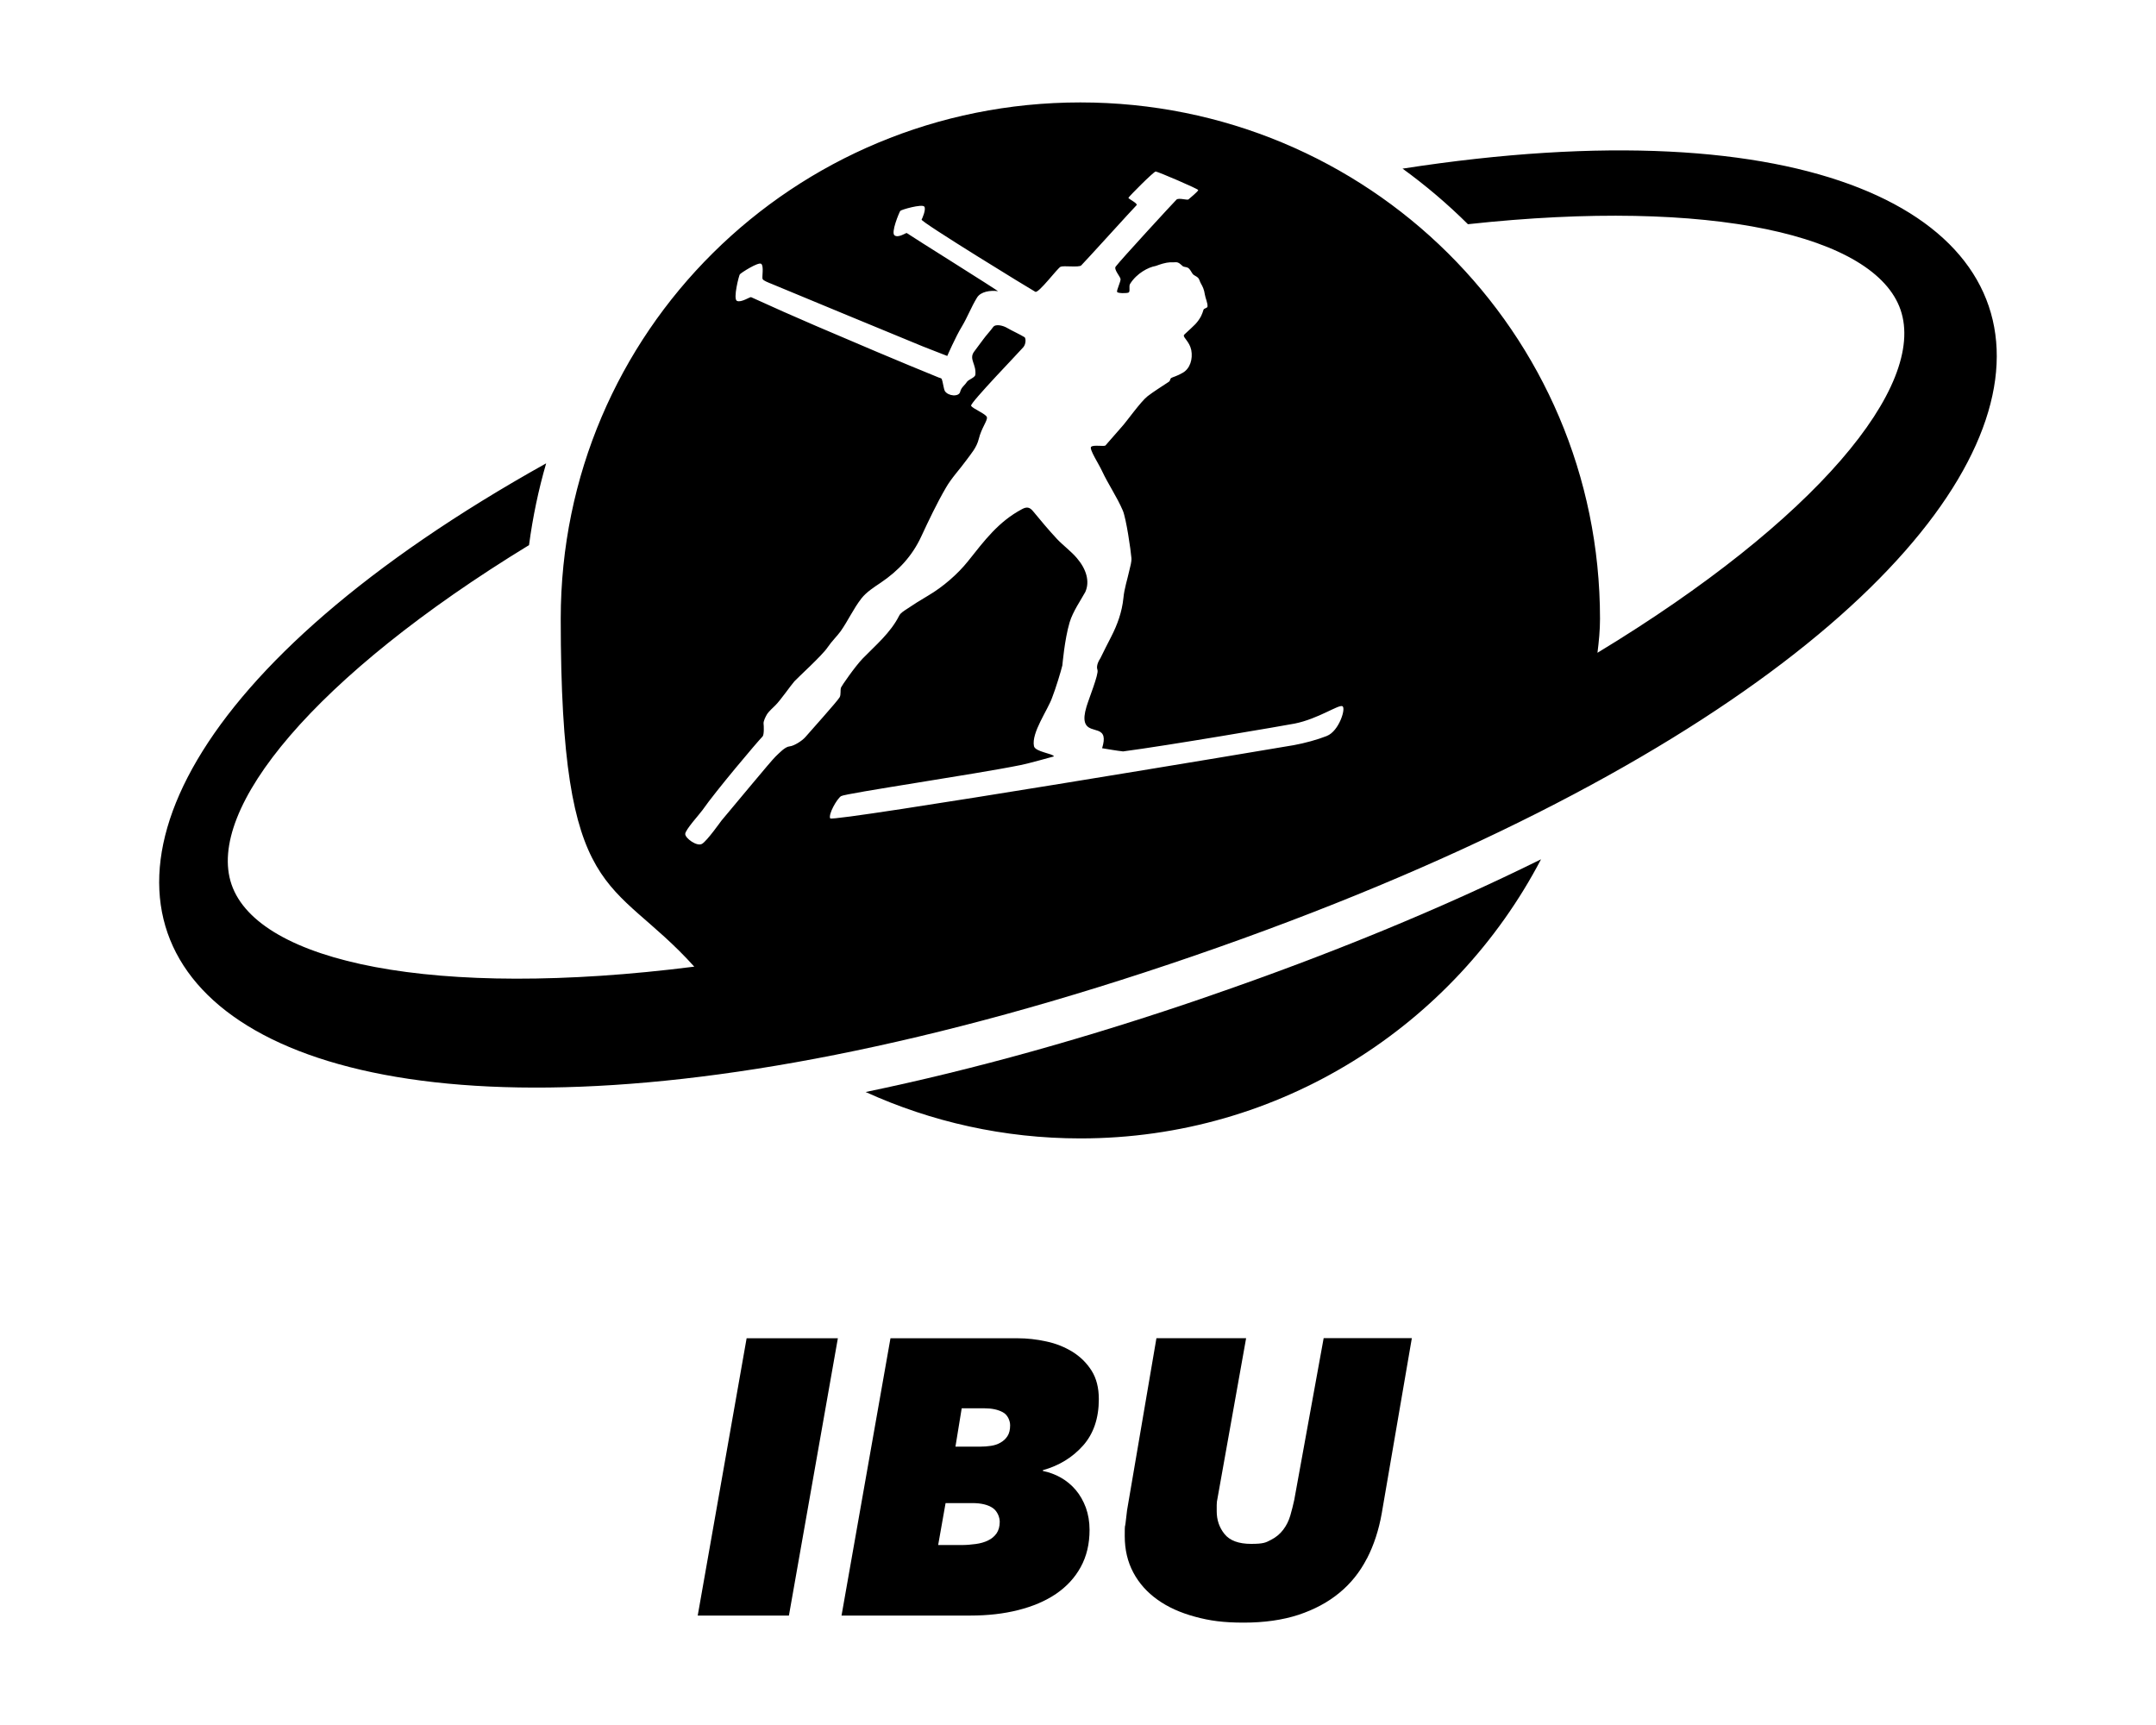
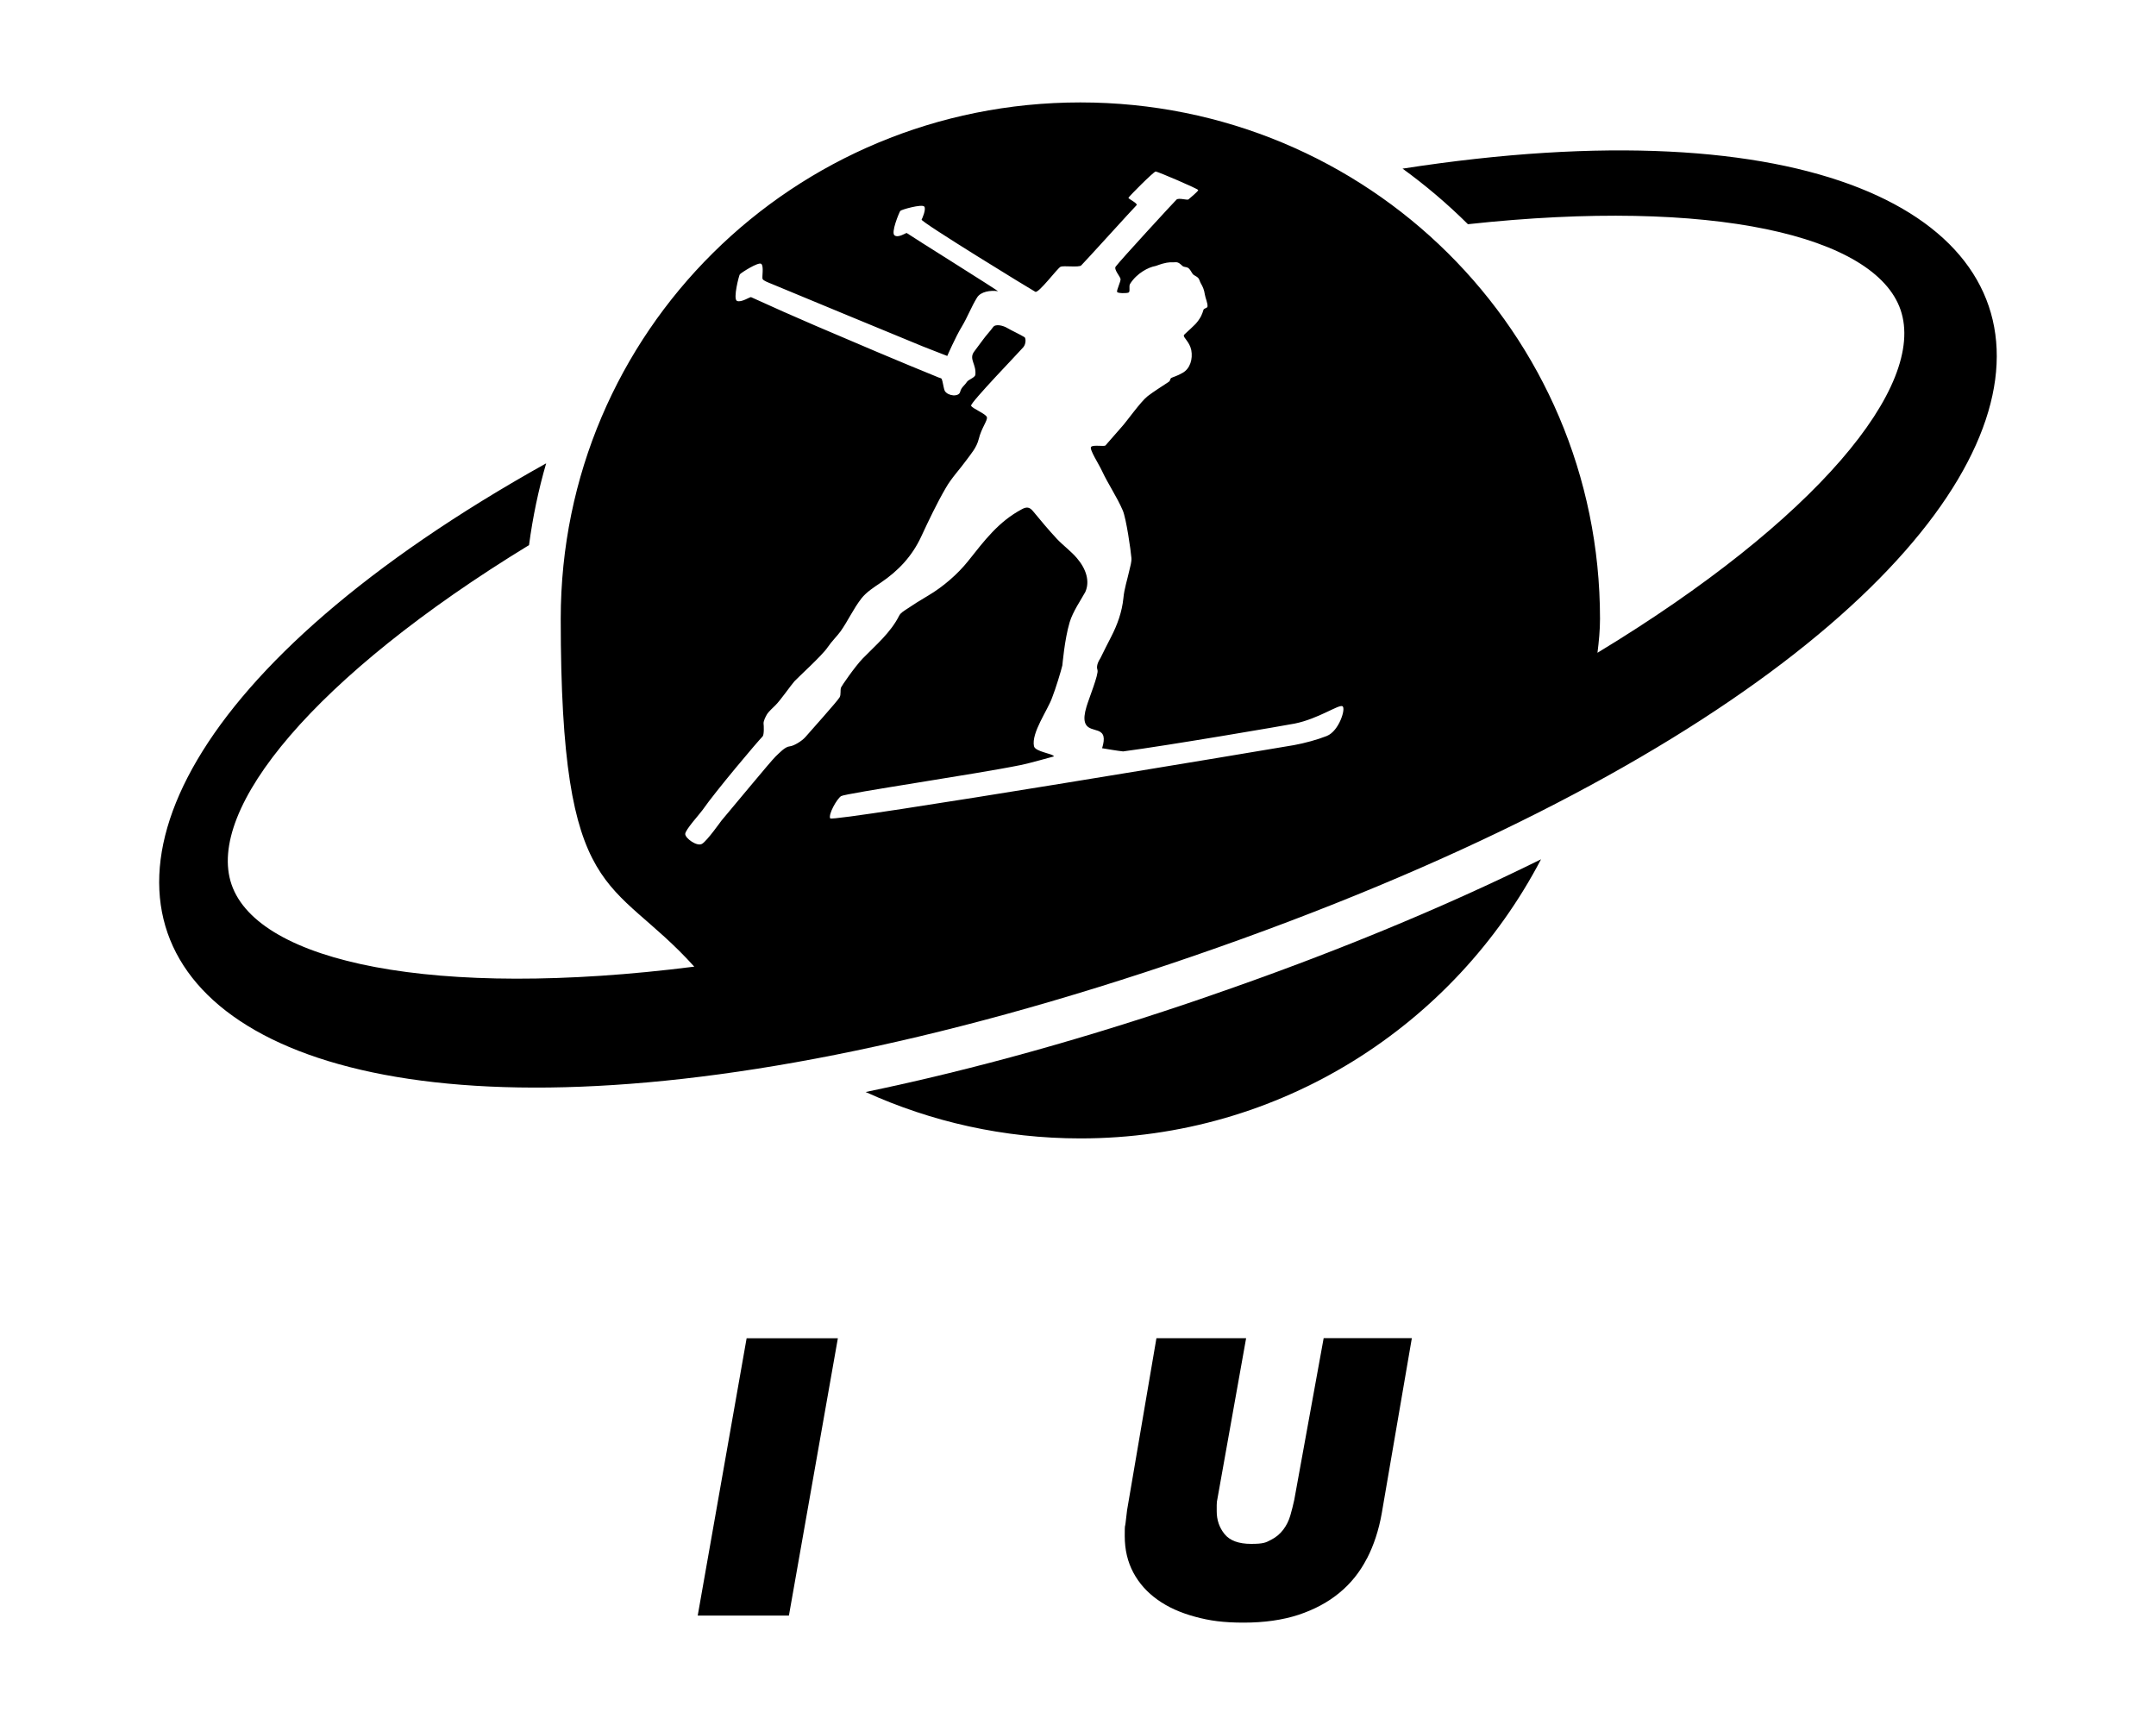
<svg xmlns="http://www.w3.org/2000/svg" id="Ebene_1" version="1.1" viewBox="250 150 500 400">
  <path d="M566.99,511.41c-1.6,3.11-3.73,5.78-6.37,7.94-2.64,2.19-5.81,3.88-9.48,5.1-3.7,1.21-7.94,1.81-12.71,1.81s-7.88-.44-11.26-1.36c-3.41-.92-6.31-2.22-8.71-3.94-2.43-1.72-4.3-3.82-5.63-6.31-1.33-2.49-1.99-5.3-1.99-8.45s.06-1.84.18-2.96c.12-1.13.24-2.13.36-3.05l6.81-39.89h20.8l-6.64,37.16c-.12.47-.18,1.01-.18,1.54v1.45c0,1.99.59,3.76,1.81,5.27,1.22,1.51,3.26,2.28,6.16,2.28s3.41-.3,4.59-.92c1.18-.59,2.13-1.39,2.87-2.37.74-.98,1.27-2.05,1.63-3.26.36-1.21.65-2.43.92-3.64l6.82-37.51h20.45l-6.99,40.68c-.68,3.82-1.81,7.29-3.41,10.4" />
-   <path d="M473.03,476.56l-1.45,8.89h5.81c.8,0,1.6-.06,2.4-.18.83-.12,1.57-.36,2.22-.74.65-.36,1.21-.86,1.63-1.51.42-.65.62-1.48.62-2.52s-.56-2.43-1.69-3.02c-1.13-.62-2.55-.92-4.33-.92h-5.27.06ZM469.29,498.55l-1.72,9.72h5.36c1.16,0,2.28-.09,3.35-.24,1.1-.15,2.04-.41,2.87-.83.83-.39,1.48-.95,1.96-1.63.47-.68.74-1.6.74-2.67s-.53-2.46-1.63-3.23c-1.1-.74-2.67-1.13-4.71-1.13h-6.22ZM485.92,460.32c2.25,0,4.47.24,6.73.74,2.25.47,4.27,1.3,6.07,2.4,1.81,1.13,3.29,2.58,4.42,4.36,1.13,1.78,1.69,4,1.69,6.61,0,4.41-1.21,8.03-3.67,10.79-2.46,2.76-5.57,4.65-9.3,5.69v.18c1.45.3,2.84.8,4.15,1.54,1.3.74,2.46,1.69,3.44,2.84,1.01,1.19,1.78,2.55,2.37,4.12.56,1.57.86,3.29.86,5.16,0,3.26-.68,6.13-2.05,8.62-1.36,2.49-3.26,4.53-5.72,6.22-2.46,1.66-5.36,2.9-8.77,3.76-3.38.86-7.08,1.27-11.08,1.27h-29.9l11.35-64.3h29.43Z" />
  <polygon points="411.81 524.62 423.15 460.32 444.31 460.32 432.96 524.62 411.81 524.62 411.81 524.62" />
  <path d="M530.22,381.03c-27.85,9.6-54.52,17.01-79.47,22.19,15.17,6.9,32.06,10.76,49.81,10.76,46.43,0,86.7-26.25,106.82-64.72-23.02,11.38-48.92,22.05-77.19,31.77" />
  <path d="M557.54,320.72c-1.93.77-5.04,1.63-7.5,2.07-2.43.44-107.03,17.93-107.51,16.98-.47-.95,1.54-4.5,2.52-5.16.98-.65,31.5-5.13,41.63-7.2,2.31-.47,6.46-1.69,7.73-2.01-.09-.65-4.33-1.04-4.62-2.37-.65-3.11,3.2-8.36,4.21-11.26.83-2.1,2.07-6.19,2.37-7.47.03-.15.5-5.99,1.69-9.99.74-2.49,2.64-5.22,3.64-7.05,1.07-2.4.27-5.25-1.96-7.85-1.39-1.63-3.17-2.9-4.65-4.47-1.93-2.07-3.73-4.24-5.54-6.43-.77-.92-1.45-1.04-2.55-.44-5.45,2.9-8.68,7.26-12.48,12.03-2.43,3.05-5.84,5.99-9.25,8-1.72,1.01-3.38,2.04-5.04,3.17-.53.36-1.36.83-1.69,1.48-2.02,4-5.42,6.82-8.45,9.93-1.84,1.9-4.98,6.49-5.04,6.73-.24.71.03,1.63-.33,2.28-.59,1.01-6.82,7.91-7.94,9.22-.8.92-2.67,2.07-3.64,2.16-1.1.09-2.37,1.51-3.26,2.34-1.1,1.04-10.16,12.06-12.56,14.87-.15.18-3.32,4.68-4.5,5.39-1.19.71-3.91-1.3-3.91-2.28s3.44-4.71,4-5.54c3.11-4.47,12.71-15.82,13.96-17.1.36-.44.27-2.46.21-2.96-.06-.53.42-1.54.83-2.22.3-.5,1.48-1.6,1.93-2.04,1.19-1.18,3.5-4.53,4.39-5.54.71-.8,6.52-6.07,7.7-7.88,1.01-1.48,2.19-2.58,3.02-3.73,1.75-2.49,2.96-5.22,4.83-7.62,1.13-1.45,2.93-2.61,4.47-3.64,4.09-2.76,7.29-6.16,9.39-10.7,1.78-3.82,3.58-7.62,5.69-11.26,1.33-2.34,3.26-4.33,4.86-6.55,1.07-1.48,2.28-2.79,2.79-4.8.62-2.55,2.04-4.24,1.9-5.04-.15-.8-3.44-2.04-3.67-2.7-.24-.65,11.53-12.83,12.12-13.57.68-.83.56-2.13.27-2.31-1.16-.71-2.9-1.48-4.06-2.16-.83-.5-2.64-1.01-3.23-.18-.56.8-1.72,2.04-2.28,2.84-.53.77-1.81,2.37-2.22,2.99-1.07,1.66.62,2.81.39,5.19-.06.71-1.63,1.13-1.99,1.72-.47.77-1.27,1.18-1.54,2.28-.3,1.21-2.79,1.01-3.56-.21-.18-.27-.44-1.84-.53-2.16-.24-.92-.21-.71-.86-.95-8.36-3.38-20.33-8.47-28.62-12.03-3.56-1.51-11.32-4.95-14.91-6.61-.24-.12-2.31,1.33-3.29.86-.95-.47.5-5.99.68-6.16.3-.36,4.3-2.93,4.95-2.43.68.5.12,3.14.33,3.53.24.41,1.24.77,2.31,1.21,9.78,4.06,25.01,10.37,34.82,14.4,1.45.59,4.44,1.72,5.69,2.22,0,0,1.96-4.5,3.38-6.81,1.3-2.16,2.19-4.56,3.53-6.73.86-1.39,3.08-1.72,4.83-1.48.39.06-20.45-12.95-21.13-13.48-.15-.12-1.87,1.19-2.81.56-.95-.59,1.07-5.36,1.3-5.69.21-.3,5.04-1.66,5.57-1.01.5.62-.53,2.9-.62,3.02-.33.47,25.57,16.33,26.37,16.74.77.41,5.16-5.51,5.87-5.81.71-.3,4.21.21,4.77-.3.5-.44,12.36-13.54,12.86-13.99.27-.44-1.96-1.45-1.9-1.69.06-.27,5.84-6.07,6.31-6.1.47,0,9.87,4.03,9.87,4.3,0,.3-1.93,1.87-2.25,2.16-.3.27-2.25-.44-2.79.06-.53.5-13.01,14.05-14.1,15.53-.5.65,1.07,2.31,1.13,2.9.06.56-.98,2.64-.8,2.99.21.33,2.25.33,2.67.12.42-.21,0-1.45.33-1.99,1.57-2.52,4.3-3.88,5.87-4.15.15,0,1.27-.53,2.61-.77.5-.09,1.01-.12,1.51-.09.39,0,.74-.09,1.13.06.39.15.74.53,1.07.8.3.27.89.18,1.24.41.5.3.77.98,1.1,1.42.27.36.95.56,1.27.92.33.39.36.86.65,1.33.39.65.74,1.42.89,2.49.12.83.71,2.04.62,2.84-.06.36-.83.39-.92.71-.15.5-.33,1.01-.56,1.48-.36.68-.8,1.3-1.33,1.87-1.57,1.57-2.64,2.4-2.67,2.58-.15.59,1.3,1.45,1.72,3.44.39,2.07-.27,4.27-1.96,5.25-1.36.8-2.37,1.01-2.67,1.21-.41.3-.12.59-.62.92-1.66,1.1-3.5,2.25-4.89,3.32-1.54,1.19-4.8,5.78-5.84,6.93-1.04,1.16-2.9,3.29-3.91,4.47-.27.33-2.9-.21-3.35.35-.44.56,1.78,3.94,2.52,5.54,1.48,3.17,3.44,5.96,4.83,9.19.8,1.84,1.87,9.27,2.01,11.05.06.92-.27,1.9-.47,2.81-.47,2.16-1.19,4.27-1.39,6.46-.33,3.23-1.39,6.16-2.84,8.98-.83,1.63-1.69,3.29-2.49,4.95-.98,1.51-.83,2.34-.68,2.76.3.98-1.96,6.52-2.55,8.5-1.01,3.35-.3,4.53,1.04,5.07.53.21,1.1.33,1.66.53,1.33.5,1.66,1.6.92,4.03,1.66.27,3.26.56,4.86.74,10.02-1.3,37.6-6.02,39.83-6.46,5.42-1.1,10.1-4.42,11.02-4.03.92.36-.74,5.78-3.59,6.9M575.23,189.07c5.39,3.91,10.49,8.24,15.2,12.92,56.57-6.16,94.38,2.58,100.33,19.85,6.07,17.69-19.65,48.86-70.29,79.53.33-2.61.59-5.22.59-7.88,0-66.55-53.96-119.74-120.51-119.74s-120.51,53.19-120.51,119.74,11.71,59.29,30.97,80.66c-60.39,7.67-101.1-1.07-107.3-19.02-6.04-17.54,19.2-48.33,68.98-78.73.86-6.49,2.19-12.83,3.97-18.96-166.3,92.72-93.08,197.97,150.23,114.2,243.19-83.74,236.2-211.69,48.33-182.53" />
</svg>